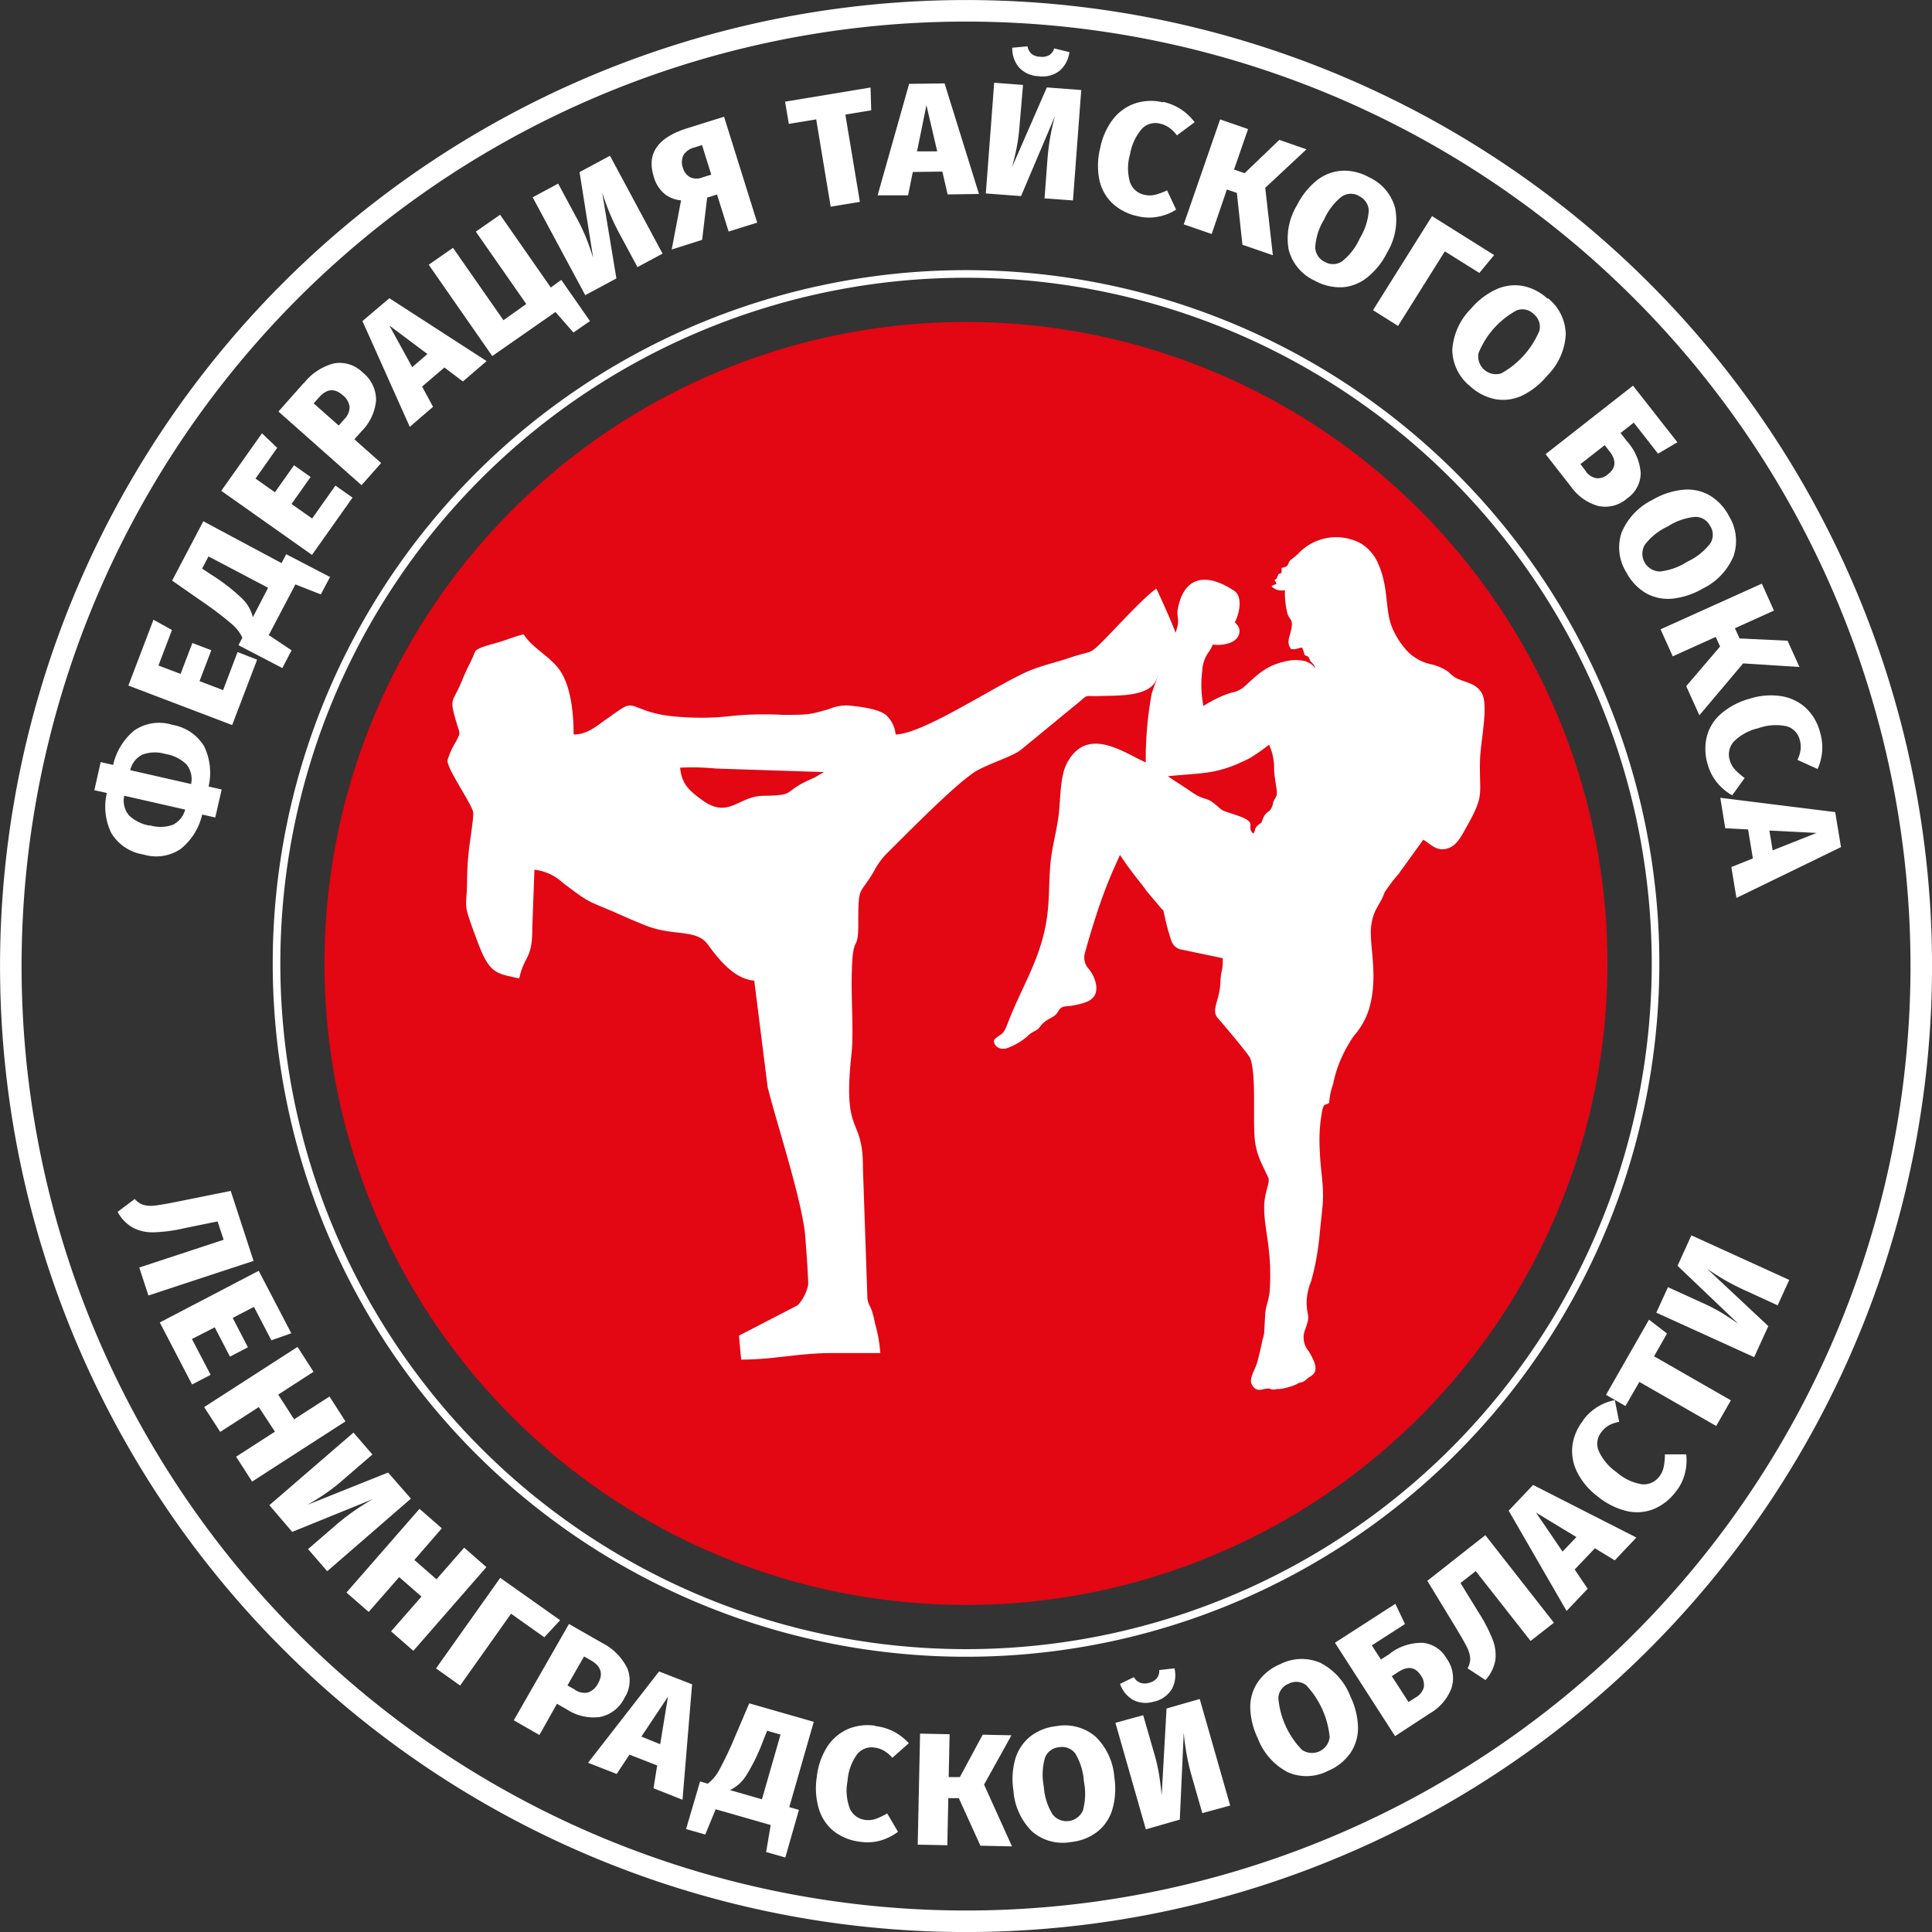
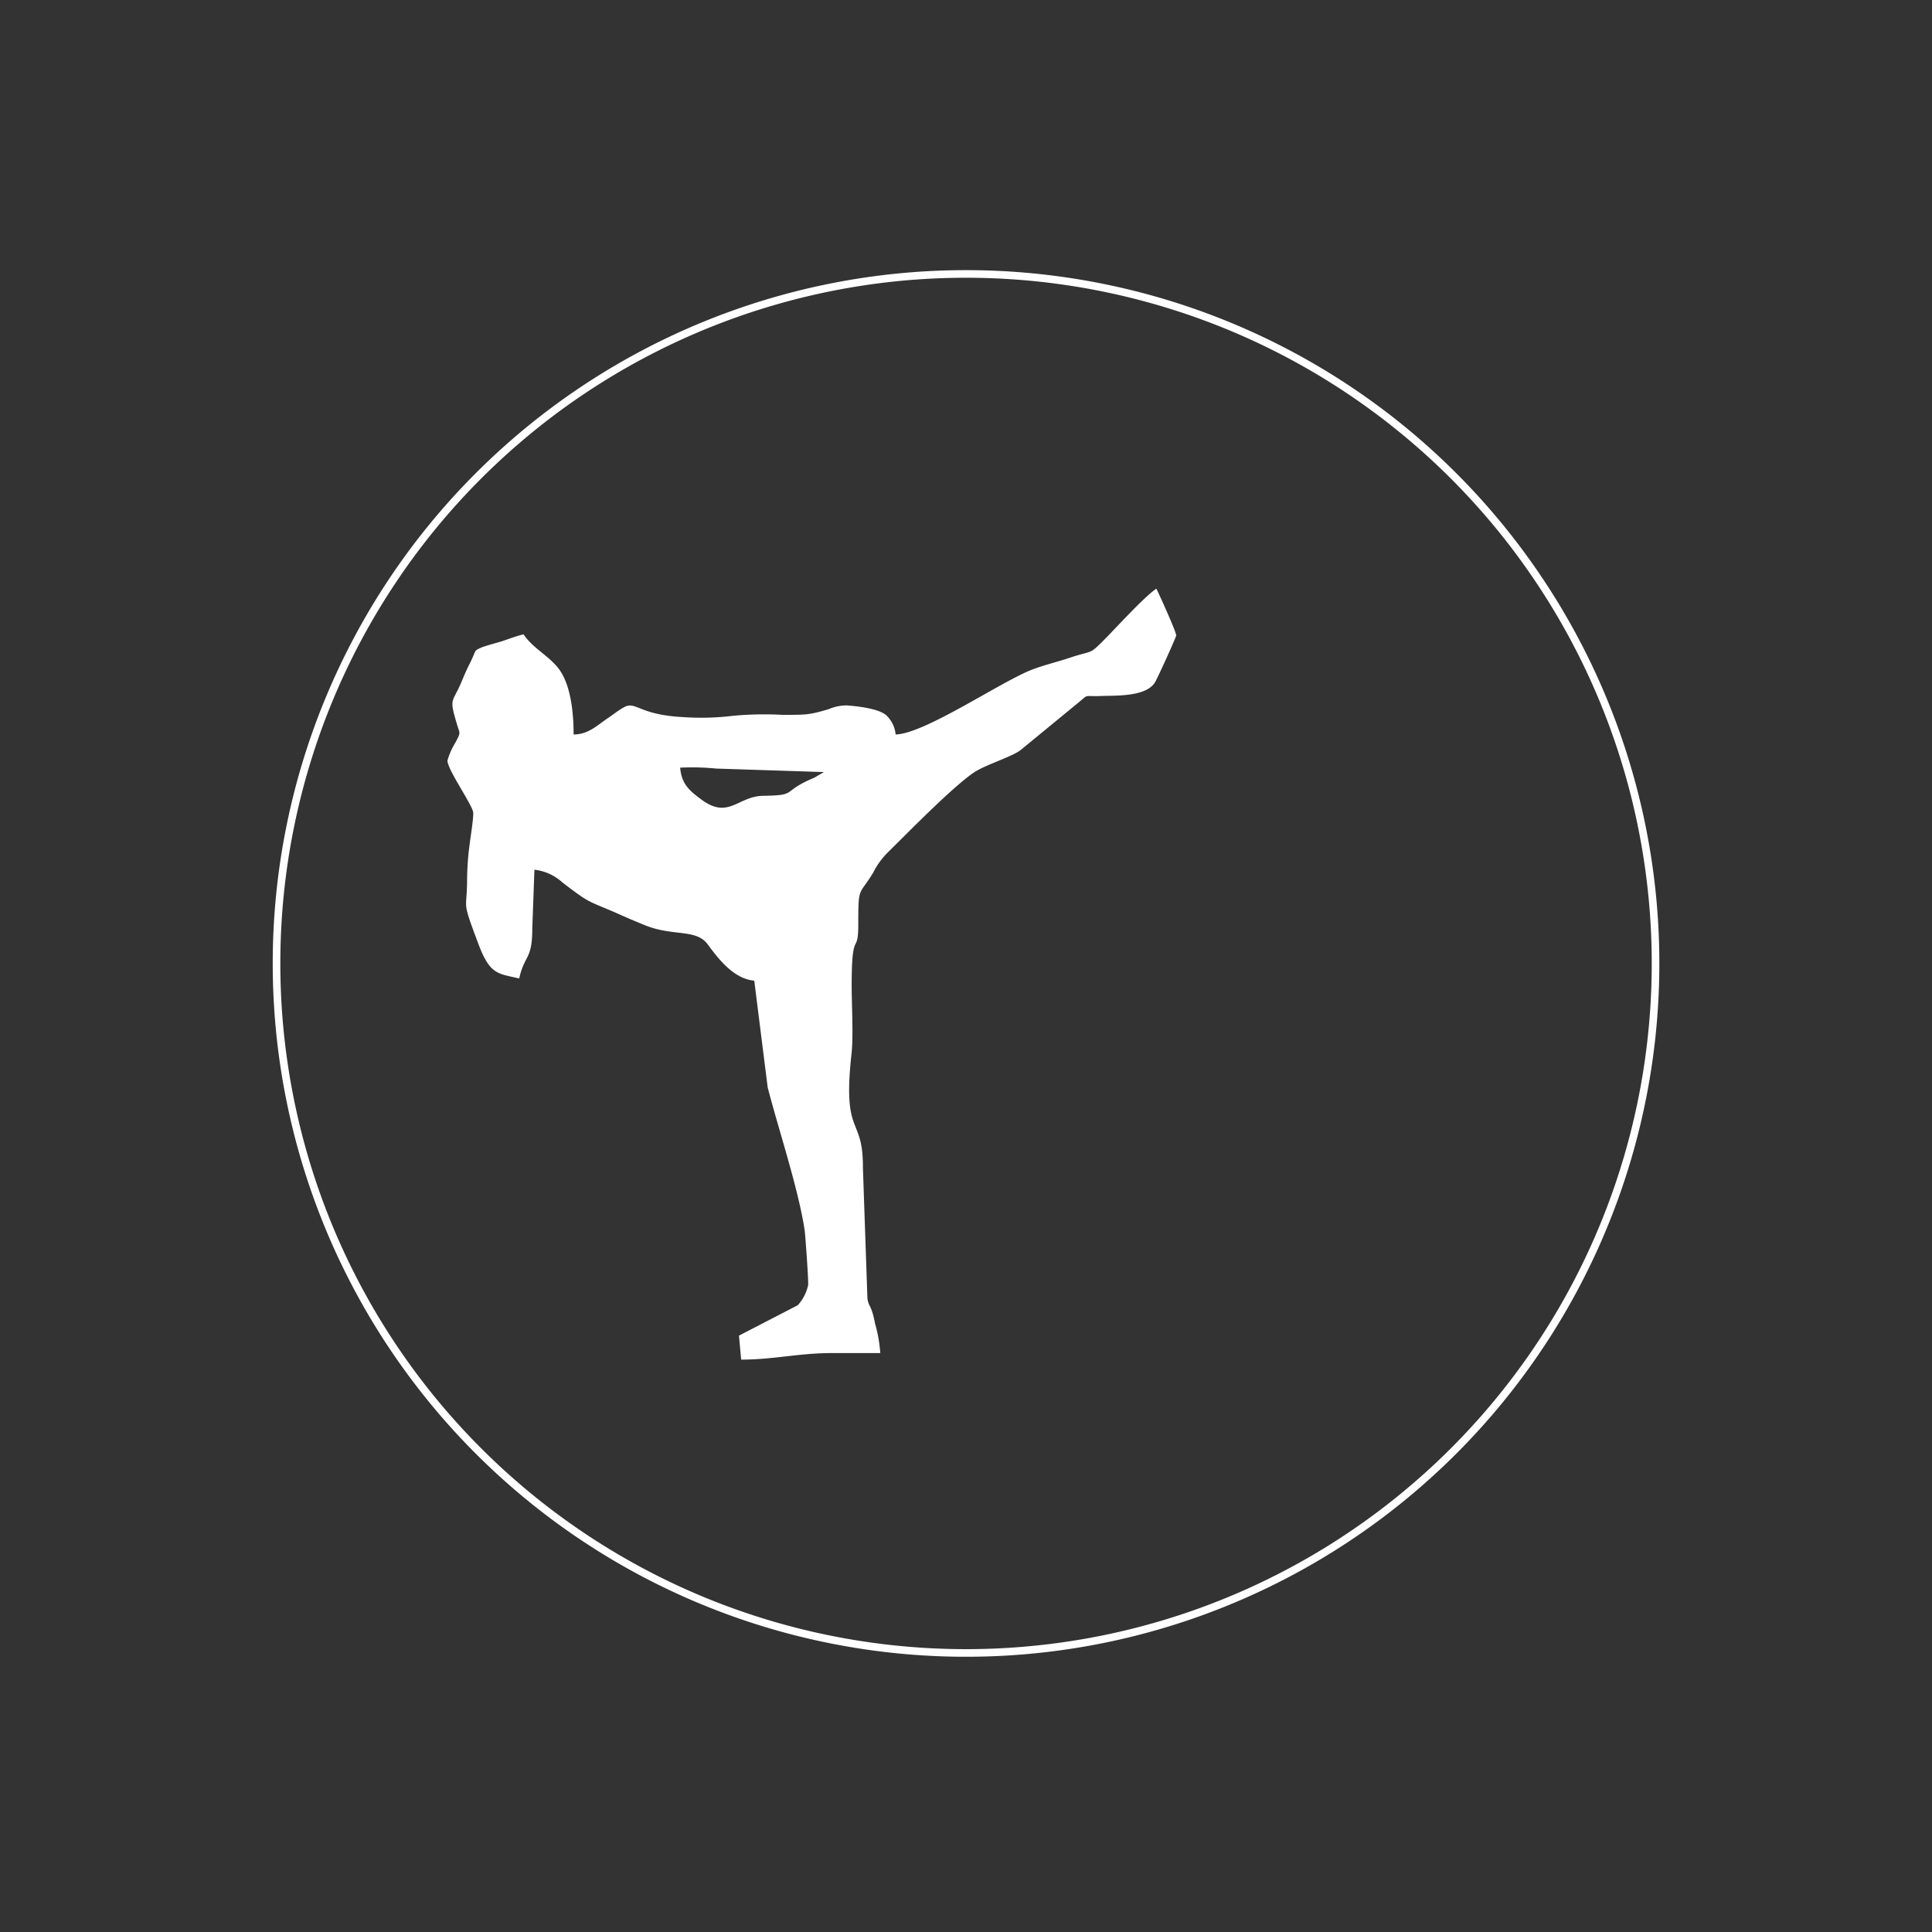
<svg xmlns="http://www.w3.org/2000/svg" id="Слой_1" data-name="Слой 1" viewBox="0 0 253.89 253.89">
  <rect x="0" y="0" width="253.89" height="253.89" fill="#333333" stroke="none" />
  <defs>
    <style>.cls-3,.cls-4{fill-rule:evenodd}.cls-3{fill:#e30613}.cls-4,.cls-5{fill:#fff}</style>
  </defs>
-   <path d="M958.94 124.42a125.53 125.53 0 1 1-125.52 125.52 125.53 125.53 0 0 1 125.52-125.52Z" style="fill-rule:evenodd;stroke-width:2.83px;fill:none;stroke:#fff;stroke-miterlimit:22.93" transform="translate(-832 -123)" />
  <path d="M958.94 159a90.61 90.61 0 1 1-90.6 90.6 90.6 90.6 0 0 1 90.6-90.6Z" style="fill-rule:evenodd;fill:none;stroke:#fff;stroke-miterlimit:22.93" transform="translate(-832 -123)" />
-   <path d="M126.94 42.31a84.3 84.3 0 1 1-84.3 84.3 84.31 84.31 0 0 1 84.3-84.3Z" class="cls-3" />
-   <path d="m74.79 91.94 17.59 12.53-1.08 3.07-18.09-9.38 1.58-6.22zM172.05 92.81l-17.59 12.53 1.08 3.07 18.09-9.38-1.58-6.22zM98.77 141.66h49.59l1.37 10.95H96.78l1.99-10.95z" class="cls-3" />
-   <path d="M153.49 102c4.84-.47 6.48-.21 10.73-2.36a23.65 23.65 0 0 0 2.55-1.78 7.34 7.34 0 0 1 .66 3.28c.07 1.46.53 3 .31 3.45-.76 1.44-.24.6-.6 1.47s-.77.4-1.25 1.72c-.19.51-.06.24-.46.57-.75.62-.32.67-.73 1.2-1.1-1 .86-1.41-2.26-2.44-2.6-.86-1.46-.45-3.07-1.66-1-.74-1.12-.18-3.13-1.61-.92-.65-1.89-1.2-2.75-1.84Zm14.93-27.37v.64c-.59.3-.29 0-.52.44s0 .3-.41.48c.18.44.17.14.24.55l-.47.18c-.15.11-.06 0-.15.15a1.9 1.9 0 0 0 1.75.48 10.8 10.8 0 0 0 .35 3.16c.27.79.8.65.44 2.17-.24 1-.58 1.57 0 2.41.79.1.81-.12 1.46-.19a4.13 4.13 0 0 1 .3.9c.2.28.43.08.63.51l.13.29c.13.29.58.49.67 1a2.63 2.63 0 0 0-1.75-1 5.77 5.77 0 0 0-2.41.17c-2.35.56-3.47 1.73-5 3.12a3.49 3.49 0 0 1-1.85.93 15 15 0 0 0-3.68 1.76 14 14 0 0 1-.16-4.58 4.53 4.53 0 0 1 .95-2.65 6.08 6.08 0 0 0 .43-.84c1.31.15 3.39-.14 3.52-1.71 0-.66-.34-.92-.62-1.23.54-.92 1.21-3.51-.26-4.24-3.25-2.13-6.37-2-7.21 2.42-.2.71.1 1.3 0 2.06a10.25 10.25 0 0 1-.62 1.94 73.28 73.28 0 0 0-2.82 7.16 46.88 46.88 0 0 0-.79 9.08c-2.74-1.17-7.65-4.93-10.34.06-.92 1.72-.85 4.51-1.08 6.63-.26 2.27-.9 4.35-1.11 6.61-.23 2.5-.1 4.7-.48 7.25-.8 5.34-3.24 8.78-5.18 13.85-.64 1.68-.85 1.11-1.77 2.1 0 .84.74 1.29 1.65 1.08a8.76 8.76 0 0 0 2.74-1.57c.66-.72 1.22-.65 1.64-1.23.9-1.25 1.86-1.09 2.38-2s.92-.63 2-.84c1.67-.32 3.4-.69 3-2.86a4.76 4.76 0 0 0-.94-1.94 2.19 2.19 0 0 1-.49-2.17c.42-1.48.85-3 1.35-4.51a65 65 0 0 1 2.34-6.3l.9-2c.9 1.37 1.86 2.63 2.84 3.85.25.32.47.62.7.95l1.93 2.28c.28.28.2.09.32.6.21 1 .4 1.8.68 2.71s.41 1.66 1.4 2l5.63 1.18c.06 1.82-.24 1.32-.31 3.28-.08 2.2-1.25 3.54-.35 4.57.53.59 4.07 4.78 4.27 5.29.85 2.24.3 8.28.63 10.9a9.86 9.86 0 0 0 .87 2.94l.89 1.88c.26.63-.58 2-.55 3.94 0 3 1.06 5.45.73 10.81-.08 1.28-.54 2.11-.6 3.19l-.12 2.26v.09a4.94 4.94 0 0 1-.23 1c-.22 1-.44 2.11-.73 3.07s-1.12 2.07-.64 2.87c.58 1 1.33.53 1.92.47s.41.14.92.12.22-.09.76-.06a7.87 7.87 0 0 0 2.26-.64c.51-.36.72-.09 1.25-.61.71-.68 2.18-.69.33-3.73a2.75 2.75 0 0 1-.45-2.87c.69-1.91.26-1.56.18-3.34a7.55 7.55 0 0 1 .6-3 35.06 35.06 0 0 0 1.14-6.48l.35-3.33c.24-2.73-.28-4.61-.35-7.16a21.15 21.15 0 0 1 .31-5.45c.25-1 .26-.57.91-1a9.15 9.15 0 0 1 .52-2.48 16 16 0 0 1 .65-2.33 17.85 17.85 0 0 1 2.08-4 9.54 9.54 0 0 0 2.09-3.88c1.13-4.27-.14-8.21.19-10.62.3-2.22 1.17-2.65 1.75-4.34a21.79 21.79 0 0 1 1.9-2.5c.24-.37.41-.6.64-.9l2.54-3.52c.92.45 1.8 1.79 3.55 1 1-.45 1.66-1.84 2.22-2.83 2.31-4.11 1.59-4.06 1.69-8.45 0-2.31 1.19-7.39.23-9-.74-1.27-2-1.36-3.16-1.88s-.85-1.11-3.28-1.86a6.14 6.14 0 0 1-3.31-1.74 10.51 10.51 0 0 1-2-3.07c-1-2.36-.45-5.27-1.82-8.36a5.76 5.76 0 0 0-2.3-2.75 6.83 6.83 0 0 0-8.32 1.42l-.74.61c-.74.47-.15 1-1.4 1.18Z" class="cls-4" />
  <path d="M108.26 101.46 94.12 101a32.38 32.38 0 0 0-4.74-.12c.19 2.19 1.26 3.07 2.89 4.26 3.49 2.53 4.74-.51 8-.56 4.73-.07 2.24-.5 6.76-2.39l1.26-.74Zm46.32-18c0 .26-2.41 5.53-2.75 6.12-1.1 2-5.11 1.81-7 1.88-2.67.11-1.59-.35-3.27 1l-7.38 6.06c-1 .85-4.47 1.92-6 2.87-2.63 1.65-8.85 8-11.45 10.57a9.94 9.94 0 0 0-1.94 2.64c-1.91 3.21-2 1.67-2 6.88 0 4.22-.87.39-.87 8 0 2.56.23 6.42 0 8.82-1.27 11.34 1.52 8.11 1.48 15.2l.59 17.13c.17 1.19.53.79 1 3.29a18.69 18.69 0 0 1 .69 3.89h-6.28c-4.5 0-7.68.86-12 .86l-.29-3.15 7.73-4a5.71 5.71 0 0 0 1.36-2.64c.07-.46-.36-6.47-.45-7.14-.77-5.35-3.63-13.95-4.87-18.87l-1.76-14c-2.69-.22-4.73-2.88-6.11-4.76-1.54-2.1-4.56-1-8.32-2.55-1.42-.58-2.42-1-3.8-1.63-3.85-1.65-3.36-1.21-6.94-3.93a6.59 6.59 0 0 0-3.72-1.71l-.28 7.72c0 4.15-1 3.39-1.72 6.57-2.85-.66-3.85-.48-5.39-4.61-2.16-5.75-1.51-4.25-1.46-8a37.16 37.16 0 0 1 .28-4.58c.11-1 .58-3.86.53-4.57 0-.9-3.39-5.65-3.39-6.87a9.58 9.58 0 0 1 1.06-2.39c.74-1.41.57-1.07.15-2.52-1-3.38-.56-2.63.58-5.3.42-1 .64-1.53 1.06-2.38 1-1.93.53-1.77 1.5-2.22.5-.24 2.29-.7 2.83-.88 1-.33 1.82-.66 2.82-.9 1.18 1.75 3 2.63 4.37 4.21 1.82 2.06 2.21 6 2.21 8.95 1.94 0 3.11-1.22 4.46-2.12.75-.5 1.34-1 2.06-1.4 1.65-1 1.88.92 7.78 1.23a34.62 34.62 0 0 0 6.7-.17 44.63 44.63 0 0 1 6.45-.12c3.24 0 3.55 0 6.11-.76a6 6 0 0 1 2.35-.48c1.4.11 4.49.43 5.34 1.46a4 4 0 0 1 1.07 2.36c3.85-.09 13.9-7 18-8.55 1.59-.6 3.31-1 5-1.57 3-1 2.36-.26 4.47-2.39 1.6-1.62 5.22-5.6 6.79-6.65.31.59 2.57 5.6 2.57 6Z" class="cls-4" />
-   <path d="m19.51 170.26-1.21-3.69 11.09-3.65-.8-2.41-4.45.91a19.79 19.79 0 0 1-4 .52 5.5 5.5 0 0 1-2.68-.61 5.1 5.1 0 0 1-2-2.08l2.25-1.69a2.47 2.47 0 0 0 1.15.78 4 4 0 0 0 1.54.08c.61-.07 1.55-.23 2.83-.49l7.09-1.43 3 9.2-13.86 4.56Zm13.83 1.5-2.76 1.43 2 3.86-2.36 1.23-2-3.85-3 1.53 2.46 4.71-2.44 1.27-4.24-8.15L34 167l4.28 8.21-2.62.92-2.3-4.41Zm.7 13.13-5.1 3.28-2.11-3.26L39.1 177l2.1 3.27-4.64 3 2.09 3.25 4.65-3 2.1 3.27-12.27 7.91-2.1-3.27 5.1-3.29-2.13-3.25Zm6.41 18.71 3.75-3.24A30.49 30.49 0 0 1 49 197l-10.6 4.31-3-3.51 11.05-9.54 2.49 2.88-3.87 3.34a25.41 25.41 0 0 1-2.35 1.83q-1 .69-2.31 1.44L51 193.51l3 3.43-11 9.54-2.49-2.88Zm12 3.66-4 4.57-2.92-2.55 9.6-11 2.93 2.56-3.61 4.16 2.91 2.54 3.64-4.16 2.92 2.56-9.6 11-2.93-2.56 4-4.57-2.91-2.54Zm14.71 4.8-6.69 9.44-3.17-2.25 8.44-11.9 7.87 5.57-2.08 2.24-4.37-3.1Zm11.92 3.82a7.45 7.45 0 0 1 3.35 3.34 4.23 4.23 0 0 1-.38 3.93 4.56 4.56 0 0 1-3.24 2.49 6.42 6.42 0 0 1-4.32-1l-1.3-.74-2.3 4.1-3.37-1.93 7.25-12.66 4.34 2.48Zm-3.52 6.19a2.28 2.28 0 0 0 1.7.35 2.34 2.34 0 0 0 1.34-1.22q1.05-1.84-.93-3l-.92-.52-2.18 3.81 1 .56Zm7.17 8.5-1.69 2.55-3.76-1.47 9.33-12 4.34 1.69-1.26 15.17-3.81-1.51.48-3-3.6-1.4Zm5-7.53-3.44 5.17 2.47 1 1-6.13Zm15.47 21.06-2.52-.72.6-3.55-7.23-2.07-1.37 3.32-2.52-.72L92 234.1l1 .3a5.53 5.53 0 0 0 1.52-1.81 47 47 0 0 0 2.08-4.39l1.86-4.36 8.48 2.43-3.22 11.21 1.27.36-1.79 6.26Zm-2.39-16.66-.55 1.38a25 25 0 0 1-2.19 4.49 5.2 5.2 0 0 1-2.14 1.93l4.2 1.21 2.44-8.5-1.76-.51Zm14.23-.61a6.9 6.9 0 0 1 2.46.75 7.35 7.35 0 0 1 1.93 1.5l-2.17 1.92a4.25 4.25 0 0 0-1.06-.91 3.23 3.23 0 0 0-1.3-.44 2.42 2.42 0 0 0-2.28.91 6.68 6.68 0 0 0-1.24 3.48 6.59 6.59 0 0 0 .31 3.65 2.54 2.54 0 0 0 2 1.47 3 3 0 0 0 1.38-.13 9.51 9.51 0 0 0 1.52-.72l1.42 2.41a7.1 7.1 0 0 1-2.23 1.13 6.35 6.35 0 0 1-2.69.19 7 7 0 0 1-3.46-1.35 6 6 0 0 1-2-2.91 9.53 9.53 0 0 1-.29-4.27 9.17 9.17 0 0 1 1.39-4 6.24 6.24 0 0 1 2.7-2.29 6.72 6.72 0 0 1 3.57-.44Zm18 15.81-4.2-.09-2.84-6.25h-1.38l-.13 6.19-3.89-.08.31-14.59 3.88.08-.12 5.63h1.47l3-5.57 3.78.08-3.6 6.48 3.67 8.12Zm5.76-15.8a6.22 6.22 0 0 1 5.15 1.36 8.28 8.28 0 0 1 2.49 5.37 9.77 9.77 0 0 1-.25 4.17 5.85 5.85 0 0 1-1.93 2.93 6.7 6.7 0 0 1-3.46 1.39 6.18 6.18 0 0 1-5.15-1.36 8.33 8.33 0 0 1-2.47-5.39 9.73 9.73 0 0 1 .24-4.16 6 6 0 0 1 1.93-2.92 6.72 6.72 0 0 1 3.45-1.39Zm.36 2.77a2.15 2.15 0 0 0-1.84 1.39 8.17 8.17 0 0 0-.15 3.79 8 8 0 0 0 1.14 3.63 2.34 2.34 0 0 0 4-.51 8.33 8.33 0 0 0 .13-3.81 8.2 8.2 0 0 0-1.11-3.63 2.15 2.15 0 0 0-2.15-.86Zm18.84 8.66-1.36-4.76a30.09 30.09 0 0 1-1.08-5.81l-.52 11.42-4.46 1.28-4-14 3.65-1 1.41 4.9a24.24 24.24 0 0 1 .68 2.91c.13.81.24 1.71.34 2.7l.64-11.39 4.36-1.25 4 14-3.66 1Zm-6.27-14.69a3.62 3.62 0 0 1-2.81-.18 3.83 3.83 0 0 1-1.73-2.12l1.82-.88a1.61 1.61 0 0 0 .85.74 1.81 1.81 0 0 0 1.17 0 2 2 0 0 0 1-.6 1.59 1.59 0 0 0 .31-1.07l2-.23a3.82 3.82 0 0 1-.34 2.72 3.67 3.67 0 0 1-2.32 1.65Zm16.47-4.87a6.2 6.2 0 0 1 5.32-.19 8.28 8.28 0 0 1 3.94 4.42 9.92 9.92 0 0 1 1 4.06 5.87 5.87 0 0 1-1 3.37 6.78 6.78 0 0 1-2.91 2.33 6.16 6.16 0 0 1-5.32.19 8.32 8.32 0 0 1-3.93-4.44 9.76 9.76 0 0 1-1-4.06 5.83 5.83 0 0 1 1-3.35 6.65 6.65 0 0 1 2.9-2.33Zm1.15 2.55a2.12 2.12 0 0 0-1.36 1.86 11.12 11.12 0 0 0 3.09 6.82 2.34 2.34 0 0 0 3.66-1.65 11.57 11.57 0 0 0-3.09-6.83 2.14 2.14 0 0 0-2.3-.2Zm13.34-4a6.92 6.92 0 0 1 4.27-1.37 4 4 0 0 1 3.14 2.06 4.35 4.35 0 0 1 .64 3.9 6.46 6.46 0 0 1-2.82 3.3l-4.59 3-7.9-12.27 7.94-5.12 1.26 2.66-4.36 2.81 1.2 1.85 1.22-.78Zm3.36 5.8a2.17 2.17 0 0 0 1.05-1.3 2.07 2.07 0 0 0-.38-1.58q-1.08-1.68-2.94-.48l-.88.57 2.2 3.4.95-.61Zm18.15-9.81-3.06 2.39-7.21-9.18-2 1.57 2.38 3.87a20.59 20.59 0 0 1 1.85 3.58 5.59 5.59 0 0 1 .34 2.74 5.27 5.27 0 0 1-1.29 2.56l-2.35-1.54a2.51 2.51 0 0 0 .34-1.35 4 4 0 0 0-.45-1.48c-.27-.55-.75-1.38-1.42-2.49l-3.76-6.18 7.62-6 9 11.49Zm2.73-7 1.71 2.53-2.77 2.92-7.61-13.18 3.21-3.38 13.57 6.91-2.84 3-2.61-1.59-2.66 2.8Zm-5.08-7.48 3.49 5.13 1.82-1.91-5.31-3.22Zm6.19-12.14a6.74 6.74 0 0 1 4.17-2.63l.57 2.85a4.44 4.44 0 0 0-1.33.45 3.36 3.36 0 0 0-1 .89 2.44 2.44 0 0 0-.38 2.43 6.82 6.82 0 0 0 2.36 2.84 6.65 6.65 0 0 0 3.31 1.59 2.53 2.53 0 0 0 2.3-1 3 3 0 0 0 .59-1.26 8.51 8.51 0 0 0 .16-1.67h2.8a6.9 6.9 0 0 1-.17 2.5 6.28 6.28 0 0 1-1.2 2.41 7 7 0 0 1-2.93 2.29 5.94 5.94 0 0 1-3.53.25 9.65 9.65 0 0 1-3.82-1.93 9.12 9.12 0 0 1-2.7-3.22 6.17 6.17 0 0 1-.6-3.49 6.66 6.66 0 0 1 1.44-3.29Zm9.32-8.4 10.1 5.79-1.93 3.37-10.1-5.79-1.82 3.17-2.56-1.47 5.65-9.88 2.37 1.82-1.71 3Zm16.3-6.67-4.36-2a29.7 29.7 0 0 1-5-2.86l8.08 7.57-1.86 4.08-12.86-5.85 1.53-3.35 4.5 2.05a24.59 24.59 0 0 1 2.56 1.32c.68.42 1.41.9 2.2 1.45l-8-7.63 1.82-4 12.86 5.86-1.53 3.35ZM22.59 95.25a6 6 0 0 1 4.24 2.83 8 8 0 0 1 .58 5.28l1.72.39-.84 3.68-1.72-.39a8.12 8.12 0 0 1-2.81 4.51 5.74 5.74 0 0 1-4.92.74 6 6 0 0 1-4.21-2.81 7.89 7.89 0 0 1-.59-5.27l-1.64-.37.83-3.69 1.64.37A8.15 8.15 0 0 1 17.64 96a5.77 5.77 0 0 1 5-.75Zm2.52 7.78a3.05 3.05 0 0 0-.61-2.58 5.14 5.14 0 0 0-2.78-1.37 4.81 4.81 0 0 0-3 .08 3.07 3.07 0 0 0-1.61 2.05l8 1.82Zm-5.4 5.43a4.82 4.82 0 0 0 3-.07 3.08 3.08 0 0 0 1.62-2l-8-1.82a3 3 0 0 0 .61 2.57 5.17 5.17 0 0 0 2.77 1.36Zm1.12-21 2.9 1.1 1.55-4.06 2.49.95-1.55 4.06 3.1 1.18 1.9-5 2.57 1-3.28 8.59-13.64-5.19 3.3-8.65 2.43 1.35-1.77 4.65Zm22.56-11.67-1.23 2.32-3.34-1.31-3.5 6.66 3 2-1.22 2.33-5.76-3 .51-1a5.53 5.53 0 0 0-1.47-1.85 44.59 44.59 0 0 0-3.87-2.93l-3.89-2.71 4.1-7.8L37 74l.61-1.17 5.77 3Zm-16.8-1.05 1.24.82a25.35 25.35 0 0 1 3.95 3.06 5.14 5.14 0 0 1 1.45 2.49l2-3.87-7.83-4.12-.85 1.62Zm7-11.84 2.54 1.79 2.51-3.55 2.18 1.54-2.51 3.55 2.71 1.91 3.06-4.33 2.25 1.58L41 72.92 29.08 64.5l5.35-7.56 2 1.91-2.87 4.07Zm6.33-12.53a7.44 7.44 0 0 1 3.94-2.61 4.28 4.28 0 0 1 3.78 1.17 4.61 4.61 0 0 1 1.78 3.68 6.52 6.52 0 0 1-1.85 4l-1 1.12 3.52 3.12-2.58 2.91-10.92-9.68 3.32-3.74Zm5.34 4.7a2.23 2.23 0 0 0 .68-1.59 2.29 2.29 0 0 0-.92-1.56q-1.59-1.41-3.1.31l-.7.78 3.29 2.91.75-.85Zm10.2-4.29 1.45 2.68-3.06 2.63-6.22-13.9 3.54-3 12.78 8.26-3.12 2.68-2.43-1.84-2.94 2.52Zm-4.29-8 3 5.47 2-1.73-5-3.74Zm26.36-.59-2.17 1.51L73 41l-8.31 5.79-8.35-12 3.19-2.22 6.63 9.51 3-2.13-6.63-9.51 3.19-2.22 6.66 9.56 1.38-1 3.72 5.34Zm6.23-7.11-2.35-4.37a29.94 29.94 0 0 1-2.28-5.44L81 36.59l-4.09 2.2L70 25.93l3.35-1.8 2.42 4.5a24.73 24.73 0 0 1 1.28 2.69c.3.76.6 1.62.9 2.57l-1.79-11.27 4-2.15 6.91 12.86-3.35 1.8Zm15.7-5.81-3.71 1.16-1.52-4.87-1.3.41-.66 5.55-4 1.27 1.23-6.46a4 4 0 0 1-2.24-.91 4.53 4.53 0 0 1-1.35-2.21q-1.43-4.53 4.41-6.36l4.83-1.51 4.36 13.93ZM92.2 19.08l-.94.3a2.31 2.31 0 0 0-1.44 1 2.14 2.14 0 0 0-.07 1.7 2 2 0 0 0 1 1.24 2.08 2.08 0 0 0 1.54 0l1.18-.37-1.23-3.93ZM111.08 15 113 26.53l-3.84.63-1.9-11.47-3.6.59-.49-2.92 11.23-1.86.09 3-3.4.56Zm8.86 7.67-.61 3h-4l4.14-14.65 4.66-.06 4.52 14.53-4.12.06-.69-3-3.86.05Zm1.81-8.87-1.24 6.09h2.65l-1.41-6.05Zm15.52 12.21.37-4.94a29.49 29.49 0 0 1 1-5.82l-4.46 10.52-4.63-.35 1.1-14.55 3.79.29-.44 5.14a25.29 25.29 0 0 1-.38 3c-.15.8-.36 1.68-.62 2.65l4.57-10.46 4.52.34L141 26.34l-3.79-.28Zm-.78-16a3.64 3.64 0 0 1-2.57-1.14 3.83 3.83 0 0 1-.89-2.6l2-.18a1.76 1.76 0 0 0 .54 1 1.93 1.93 0 0 0 1.11.37 2 2 0 0 0 1.18-.2 1.52 1.52 0 0 0 .67-.9l2 .49a3.83 3.83 0 0 1-1.26 2.43 3.65 3.65 0 0 1-2.75.74Zm16.34 3.37a7.3 7.3 0 0 1 2.39 1 7.39 7.39 0 0 1 1.77 1.68l-2.33 1.73a4.29 4.29 0 0 0-1-1 3.31 3.31 0 0 0-1.25-.55 2.43 2.43 0 0 0-2.35.69 6.84 6.84 0 0 0-1.56 3.36 6.52 6.52 0 0 0 0 3.66 2.51 2.51 0 0 0 1.9 1.65 3 3 0 0 0 1.39 0 9.28 9.28 0 0 0 1.58-.58l1.19 2.53a6.79 6.79 0 0 1-2.32.92 6.27 6.27 0 0 1-2.69-.05 7 7 0 0 1-3.33-1.67 5.94 5.94 0 0 1-1.74-3.08 9.57 9.57 0 0 1 .11-4.27 9.11 9.11 0 0 1 1.75-3.83 6.17 6.17 0 0 1 2.89-2 6.62 6.62 0 0 1 3.6-.12Zm14.44 20.16-4-1.38-.73-6.81-1.31-.45-2 5.85-3.67-1.27 4.78-13.79 3.67 1.27-1.84 5.32 1.39.48 4.56-4.38 3.57 1.24-5.42 5.06 1 8.86Zm12.65-10.24a6.21 6.21 0 0 1 3.43 4.08 8.32 8.32 0 0 1-1.07 5.82 9.82 9.82 0 0 1-2.61 3.26 5.88 5.88 0 0 1-3.27 1.29 6.88 6.88 0 0 1-3.63-.87 6.17 6.17 0 0 1-3.42-4.07 8.4 8.4 0 0 1 1.09-5.84 9.9 9.9 0 0 1 2.6-3.26 5.92 5.92 0 0 1 3.26-1.27 6.67 6.67 0 0 1 3.62.86Zm-1.3 2.47a2.14 2.14 0 0 0-2.31.07 8 8 0 0 0-2.3 3 7.93 7.93 0 0 0-1.17 3.62 2.15 2.15 0 0 0 1.23 1.94 2.12 2.12 0 0 0 2.31-.07 8 8 0 0 0 2.31-3 8.14 8.14 0 0 0 1.18-3.6 2.14 2.14 0 0 0-1.25-1.94Zm11.25 7.26-6.15 9.8-3.29-2.07 7.76-12.36 8.16 5.12-1.94 2.35-4.54-2.84Zm13.54 6.15a6.2 6.2 0 0 1 2.35 4.78 8.27 8.27 0 0 1-2.43 5.4A9.94 9.94 0 0 1 200 52a5.89 5.89 0 0 1-3.48.46 6.91 6.91 0 0 1-3.32-1.7 6.23 6.23 0 0 1-2.35-4.78 8.44 8.44 0 0 1 2.45-5.41 9.78 9.78 0 0 1 3.31-2.54 5.92 5.92 0 0 1 3.47-.46 6.76 6.76 0 0 1 3.31 1.7Zm-1.86 2.09a2.11 2.11 0 0 0-2.25-.48 11.14 11.14 0 0 0-5 5.61 2.33 2.33 0 0 0 3 2.66 11.45 11.45 0 0 0 5-5.61 2.13 2.13 0 0 0-.76-2.18Zm12.3 16.77a7 7 0 0 1 1.76 4.13 4.09 4.09 0 0 1-1.77 3.32 4.36 4.36 0 0 1-3.82 1 6.53 6.53 0 0 1-3.55-2.51l-3.36-4.3 11.49-9 5.83 7.44-2.54 1.5-3.19-4.08-1.74 1.36.89 1.14Zm-5.47 3.88a2.18 2.18 0 0 0 1.39.92 2 2 0 0 0 1.54-.52q1.58-1.23.21-3l-.64-.82-3.19 2.49.69.9Zm18.79 5.84a6.21 6.21 0 0 1 .65 5.29 8.3 8.3 0 0 1-4.06 4.3 10 10 0 0 1-4 1.32 5.9 5.9 0 0 1-3.44-.71 6.78 6.78 0 0 1-2.57-2.7 6.16 6.16 0 0 1-.65-5.28 8.42 8.42 0 0 1 4.09-4.31 9.77 9.77 0 0 1 4-1.31 5.87 5.87 0 0 1 3.43.71 6.74 6.74 0 0 1 2.56 2.69Zm-2.44 1.36a2.13 2.13 0 0 0-2-1.19 7.93 7.93 0 0 0-3.58 1.26 8 8 0 0 0-3 2.4 2.33 2.33 0 0 0 2 3.51 8.3 8.3 0 0 0 3.59-1.29 8.11 8.11 0 0 0 3-2.38 2.12 2.12 0 0 0 0-2.31ZM223.32 94l-1.73-3.83 4.45-5.21-.57-1.26-5.65 2.55-1.6-3.55 13.31-6 1.59 3.54-5.13 2.32.61 1.34 6.31.3 1.56 3.45-7.4-.47-5.75 6.82Zm15.83 2.14a7.07 7.07 0 0 1 .31 2.55 7.39 7.39 0 0 1-.6 2.37l-2.65-1.2a4.47 4.47 0 0 0 .41-1.34 3.42 3.42 0 0 0-.13-1.37 2.44 2.44 0 0 0-1.75-1.72 6.76 6.76 0 0 0-3.68.27 6.54 6.54 0 0 0-3.22 1.76 2.53 2.53 0 0 0-.52 2.46 3 3 0 0 0 .68 1.21 8.87 8.87 0 0 0 1.27 1.11l-1.63 2.27a6.75 6.75 0 0 1-1.93-1.59 6.42 6.42 0 0 1-1.27-2.38 7 7 0 0 1-.15-3.72 5.89 5.89 0 0 1 1.85-3 9.58 9.58 0 0 1 3.79-2 9.06 9.06 0 0 1 4.19-.33 6.21 6.21 0 0 1 3.19 1.54 6.67 6.67 0 0 1 1.84 3.1ZM229.72 109l-3-.16-.65-4 15.1 1.88.76 4.6-13.74 6.68-.67-4.06 2.83-1.13-.63-3.81Zm9 .46-6.2-.32.43 2.61 5.77-2.29Z" class="cls-5" />
</svg>